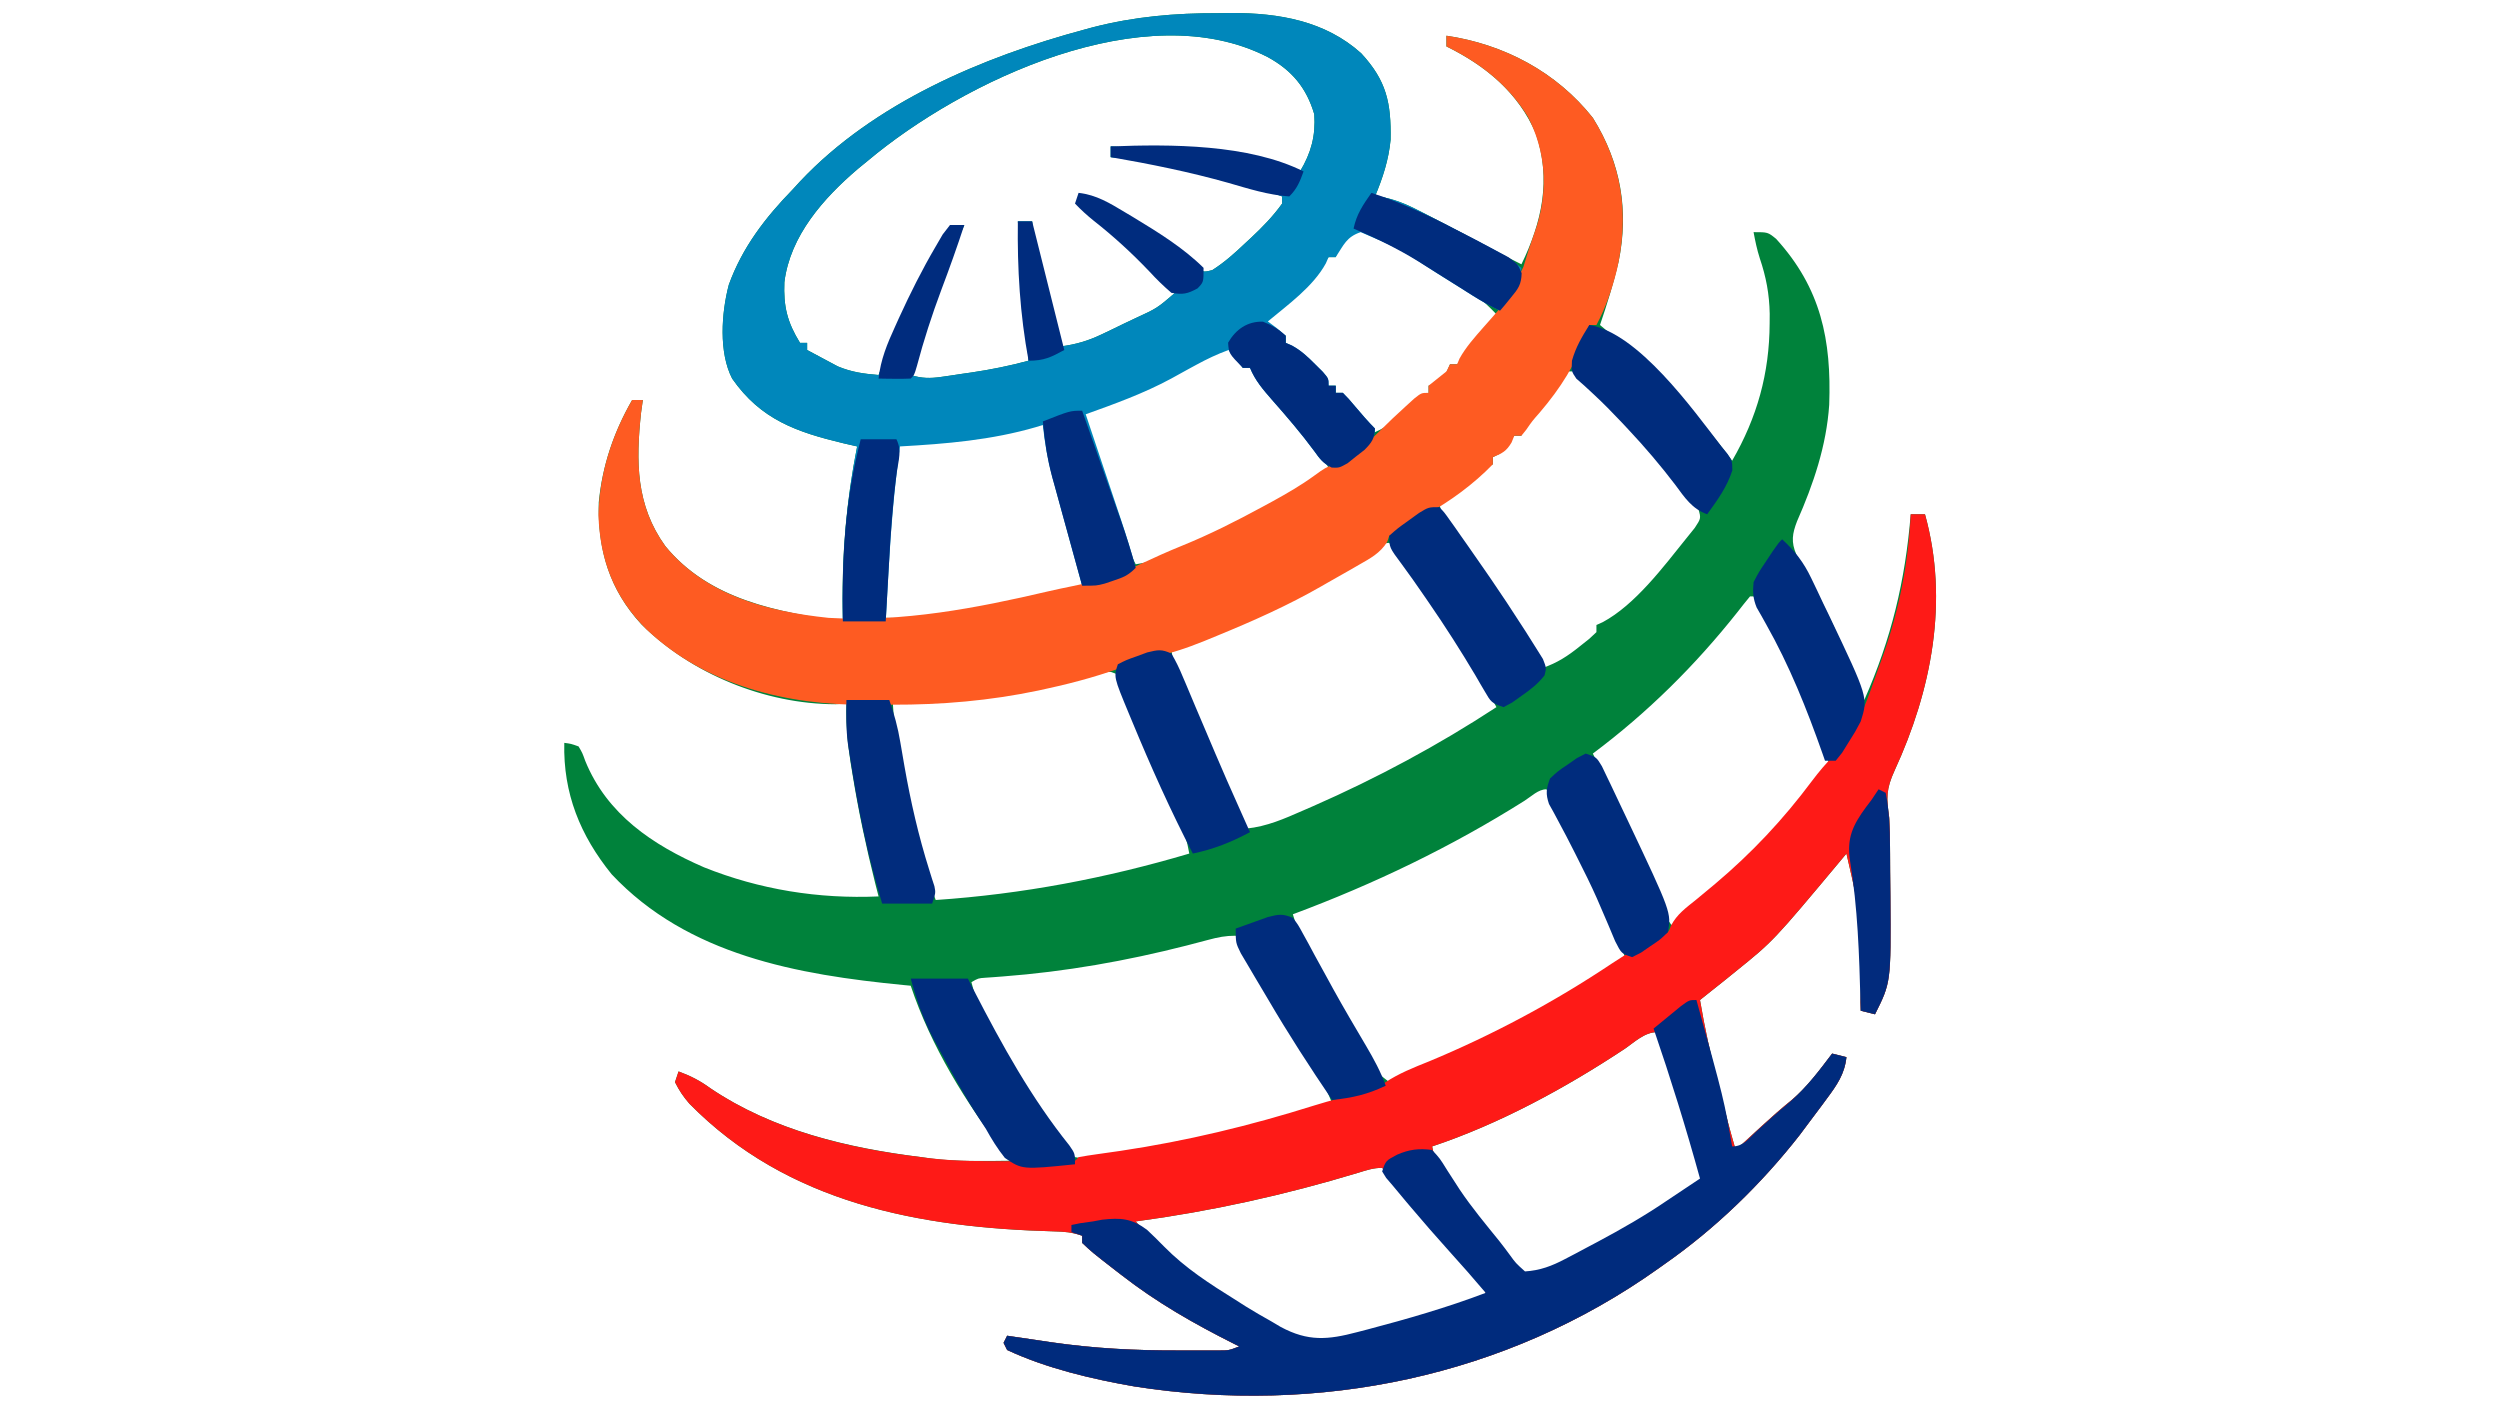
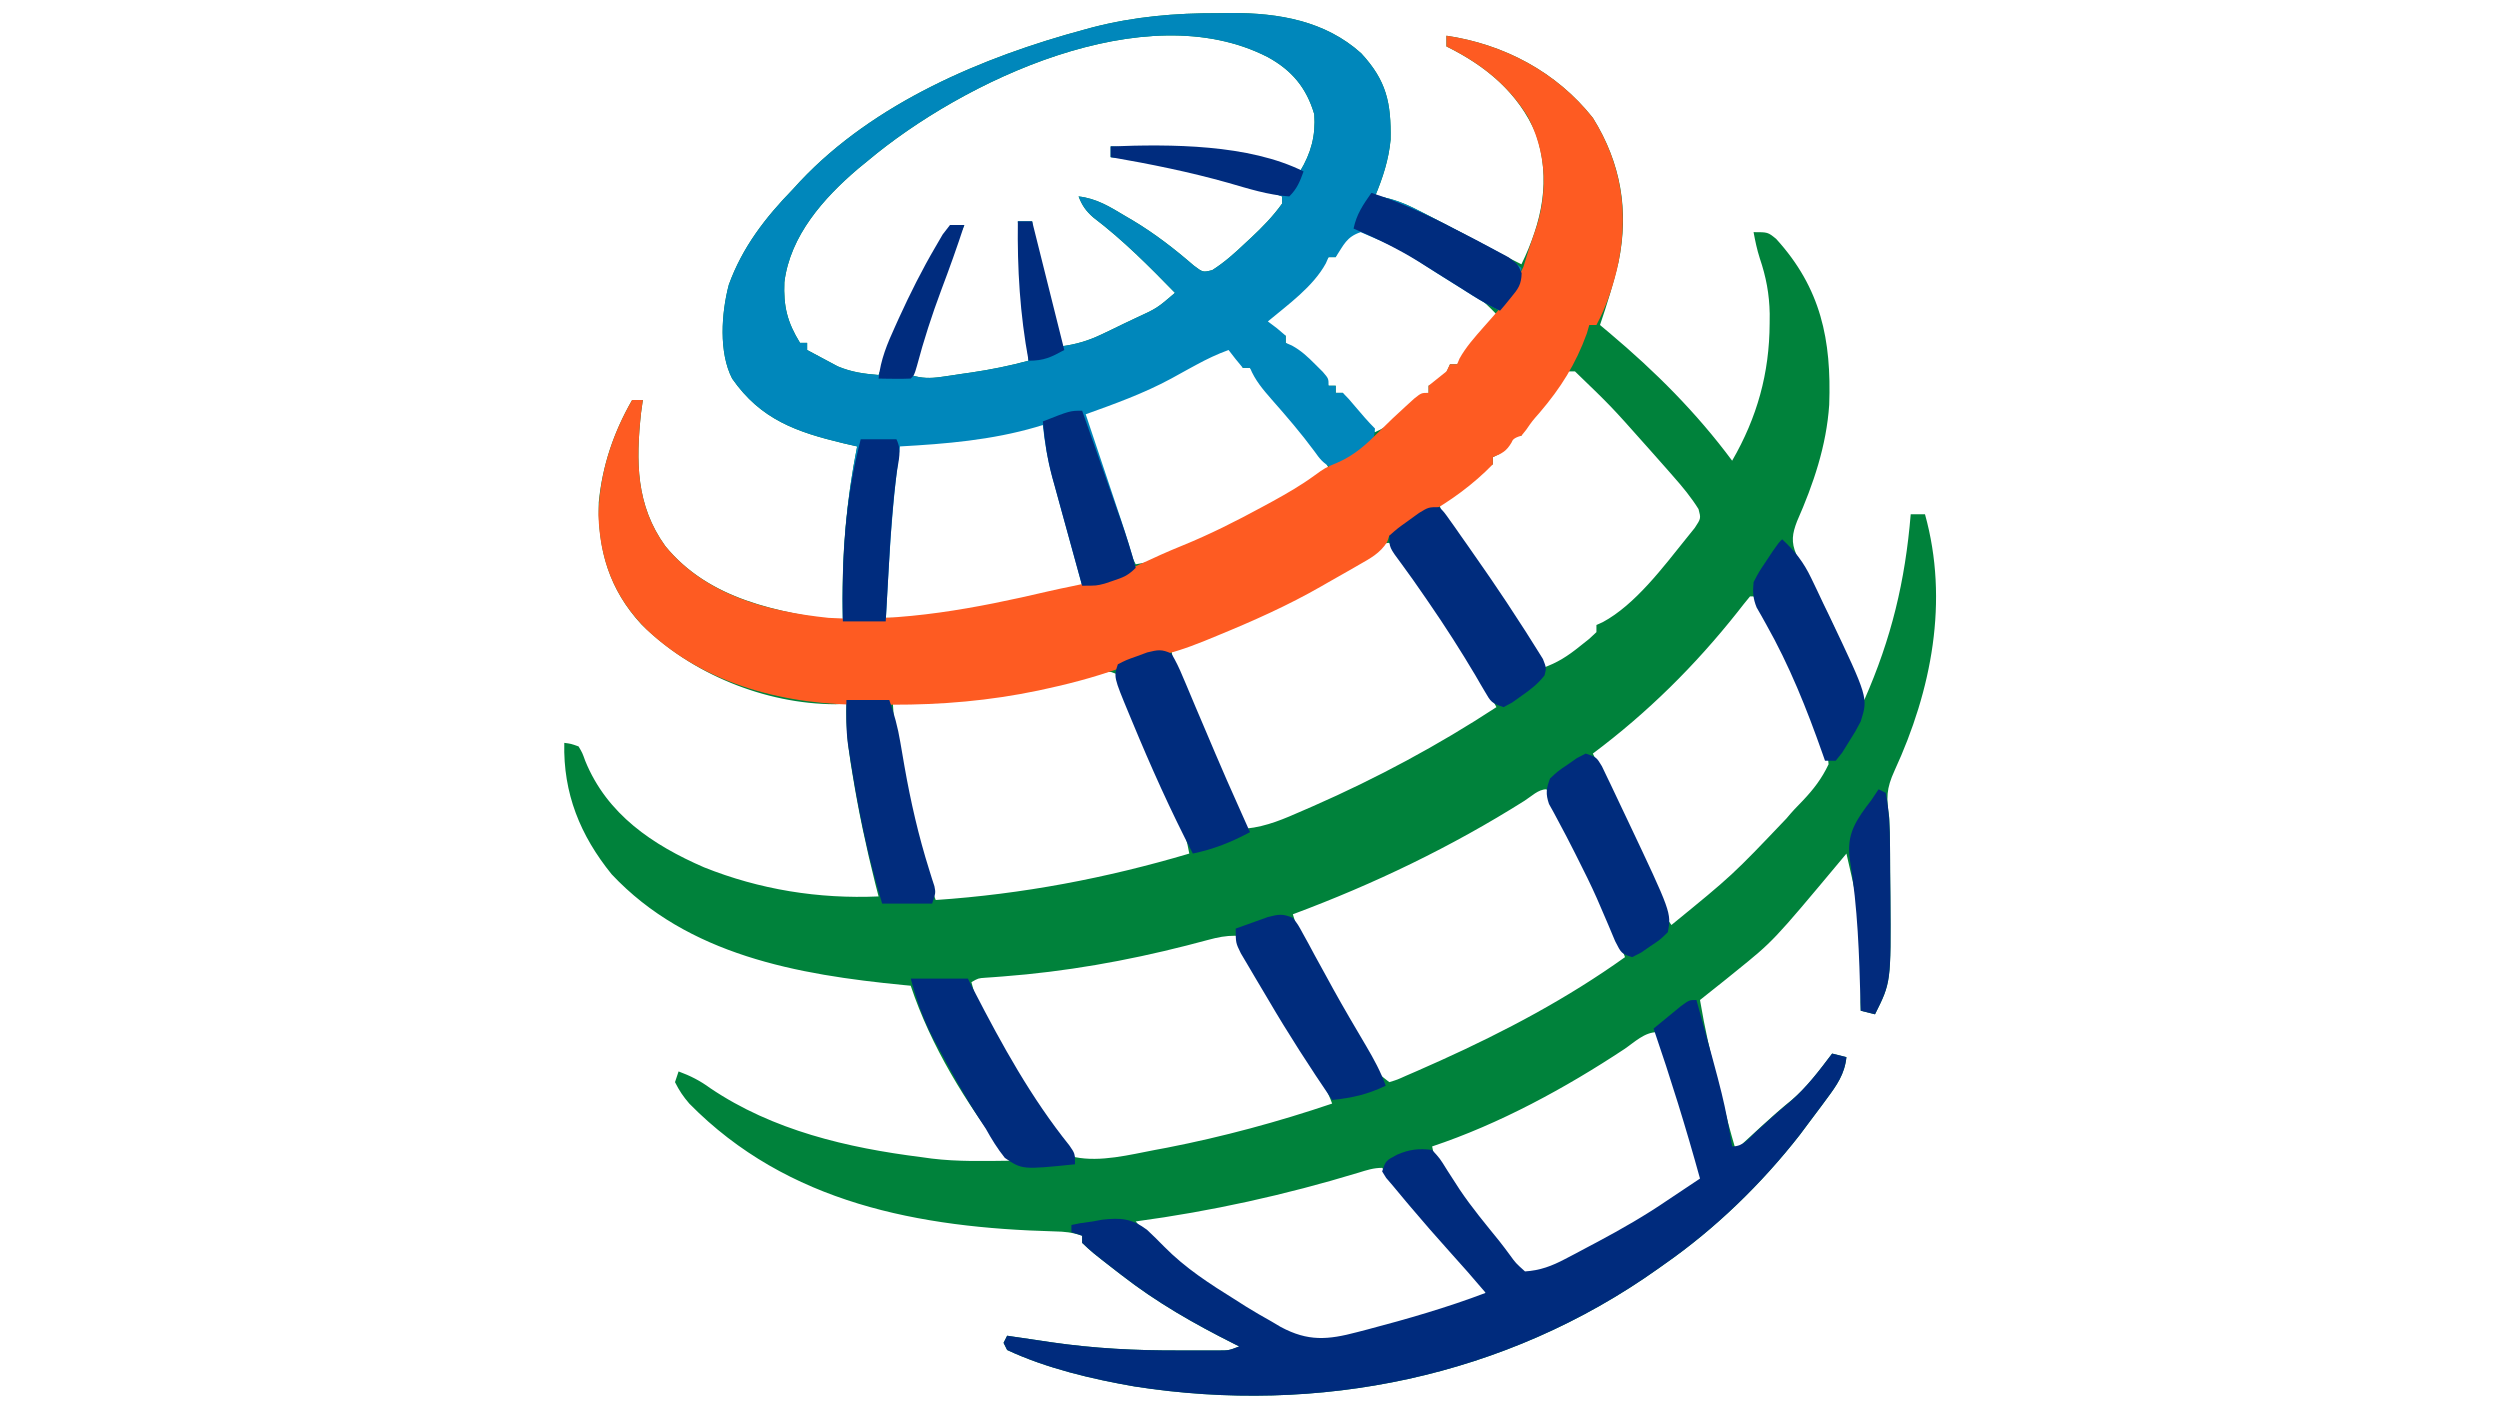
<svg xmlns="http://www.w3.org/2000/svg" version="1.1" width="700" height="394">
  <path d="M0 0 C1.907 -0.024 1.907 -0.024 3.854 -0.049 C17.009 -0.056 29.975 2.15 40.074 11.234 C47.166 18.906 48.484 25.088 48.309 35.422 C47.768 41.084 46.118 46.085 43.938 51.312 C45.192 51.45 45.192 51.45 46.473 51.59 C50.474 52.424 53.785 53.999 57.375 55.875 C58.064 56.227 58.752 56.579 59.462 56.942 C65.621 60.106 71.733 63.363 77.828 66.648 C80.182 67.908 82.54 69.138 84.938 70.312 C90.68 58.522 93.337 46.499 88.969 33.719 C84.051 22.244 74.947 14.726 63.938 9.312 C63.938 8.322 63.938 7.332 63.938 6.312 C80.032 8.698 94.743 16.442 104.938 29.312 C112.765 41.865 115.14 55.255 112.113 69.773 C110.702 75.719 108.909 81.531 106.938 87.312 C107.821 88.051 108.704 88.79 109.613 89.551 C122.454 100.37 133.893 111.783 143.938 125.312 C150.95 113.167 154.375 100.836 154.438 86.875 C154.444 85.976 154.45 85.077 154.456 84.151 C154.352 78.623 153.447 73.854 151.674 68.617 C150.902 66.201 150.394 63.805 149.938 61.312 C153.938 61.312 153.938 61.312 156.25 63.188 C168.843 77.025 171.764 91.525 171.117 109.644 C170.346 121.123 166.711 131.818 162.109 142.273 C160.77 145.747 160.404 148.083 161.912 151.561 C162.364 152.376 162.816 153.191 163.281 154.031 C163.782 154.955 164.283 155.878 164.8 156.83 C165.34 157.814 165.881 158.798 166.438 159.812 C172.11 170.371 176.758 181.089 180.938 192.312 C188.525 175.09 192.39 159.05 193.938 140.312 C195.257 140.312 196.577 140.312 197.938 140.312 C204.677 164.574 199.774 189.574 189.426 212.047 C187.064 217.228 187.094 219.723 187.938 225.312 C188.05 227.975 188.124 230.611 188.141 233.273 C188.146 234.022 188.152 234.771 188.158 235.543 C188.167 237.124 188.174 238.706 188.178 240.288 C188.187 242.647 188.218 245.005 188.25 247.363 C188.414 271.359 188.414 271.359 183.938 280.312 C182.618 279.983 181.298 279.652 179.938 279.312 C179.918 278.538 179.898 277.763 179.877 276.964 C180.617 255.65 180.617 255.65 175.938 235.312 C175.283 236.1 174.628 236.888 173.953 237.699 C155.463 259.819 155.463 259.819 144.938 268.312 C144.043 269.037 143.148 269.761 142.227 270.508 C139.806 272.454 137.376 274.389 134.938 276.312 C136.257 284.162 137.971 291.851 139.938 299.562 C140.328 301.117 140.328 301.117 140.727 302.703 C142.047 307.933 143.417 313.137 144.938 318.312 C145.723 317.588 146.508 316.864 147.316 316.117 C148.377 315.14 149.439 314.164 150.5 313.188 C151.051 312.679 151.603 312.171 152.171 311.647 C154.949 309.095 157.747 306.615 160.688 304.25 C165.105 300.553 168.466 295.875 171.938 291.312 C173.257 291.642 174.577 291.973 175.938 292.312 C175.44 297.06 173.213 300.209 170.438 303.938 C169.982 304.557 169.527 305.177 169.059 305.815 C167.696 307.657 166.319 309.486 164.938 311.312 C164.267 312.212 163.597 313.112 162.906 314.039 C152.178 327.789 139.242 340.343 124.938 350.312 C124.376 350.713 123.814 351.114 123.235 351.527 C80.574 381.883 28.15 392.567 -23.344 384.531 C-35.293 382.454 -48.042 379.466 -59.062 374.312 C-59.392 373.652 -59.722 372.993 -60.062 372.312 C-59.733 371.652 -59.403 370.993 -59.062 370.312 C-58.203 370.441 -58.203 370.441 -57.325 370.572 C-54.655 370.969 -51.984 371.359 -49.312 371.75 C-47.961 371.952 -47.961 371.952 -46.582 372.158 C-34.697 373.886 -23.008 374.474 -11 374.438 C-9.044 374.443 -9.044 374.443 -7.049 374.449 C-5.804 374.448 -4.56 374.447 -3.277 374.445 C-2.154 374.444 -1.032 374.443 0.125 374.442 C3.019 374.437 3.019 374.437 5.938 373.312 C5.184 372.937 5.184 372.937 4.416 372.553 C-6.759 366.937 -17.191 361.003 -27.062 353.312 C-27.61 352.89 -28.158 352.467 -28.722 352.032 C-35.33 346.9 -35.33 346.9 -38.062 344.312 C-38.062 343.652 -38.062 342.993 -38.062 342.312 C-40.931 341.356 -42.847 341.163 -45.832 341.102 C-83.587 340.078 -120.549 333.3 -148.062 305.312 C-149.782 303.31 -150.872 301.694 -152.062 299.312 C-151.732 298.322 -151.403 297.332 -151.062 296.312 C-147.735 297.539 -145.042 298.908 -142.188 301 C-124.65 312.836 -103.771 317.71 -83.062 320.312 C-81.636 320.51 -81.636 320.51 -80.18 320.711 C-72.841 321.607 -65.442 321.401 -58.062 321.312 C-58.596 320.643 -59.13 319.974 -59.68 319.285 C-70.536 305.293 -80.435 289.194 -86.062 272.312 C-86.745 272.248 -87.428 272.183 -88.132 272.116 C-117.675 269.234 -148.512 263.798 -169.809 241.098 C-178.584 230.254 -183.404 218.471 -183.062 204.312 C-181.18 204.559 -181.18 204.559 -179.062 205.312 C-178.008 207.098 -178.008 207.098 -177.188 209.375 C-171.084 224.36 -158.301 232.911 -143.949 239.156 C-128.339 245.409 -111.837 248.051 -95.062 247.312 C-95.377 246.087 -95.692 244.861 -96.016 243.598 C-98.556 233.459 -100.709 223.32 -102.375 213 C-102.546 211.958 -102.717 210.916 -102.894 209.842 C-103.763 204.259 -104.245 198.961 -104.062 193.312 C-105.073 193.374 -106.084 193.436 -107.125 193.5 C-126.9 193.465 -147.508 184.99 -161.461 171.137 C-170.496 161.328 -173.733 150.204 -173.414 137 C-172.434 126.717 -169.189 117.242 -164.062 108.312 C-163.072 108.312 -162.083 108.312 -161.062 108.312 C-161.227 109.488 -161.393 110.664 -161.562 111.875 C-163.027 125.531 -163.019 137.773 -154.777 149.219 C-142.466 164.25 -123.313 167.686 -105.062 170.312 C-105.086 168.994 -105.109 167.675 -105.133 166.316 C-105.32 150.954 -104.064 136.397 -101.062 121.312 C-102.33 121.021 -103.597 120.73 -104.902 120.43 C-117.98 117.298 -128.065 113.811 -136.062 102.312 C-139.844 95.002 -139.068 83.912 -137 76.062 C-133.216 65.572 -126.758 57.217 -119.062 49.312 C-118.387 48.575 -117.712 47.838 -117.016 47.078 C-96.289 25.104 -65.988 12.277 -37.312 4.562 C-36.581 4.364 -35.85 4.165 -35.097 3.96 C-23.45 0.952 -12.007 -0.031 0 0 Z M-98.062 41.312 C-98.955 42.041 -99.847 42.769 -100.766 43.52 C-110.433 51.749 -119.827 62.297 -121.434 75.32 C-121.715 82.116 -120.618 86.535 -117.062 92.312 C-116.403 92.312 -115.743 92.312 -115.062 92.312 C-115.062 92.972 -115.062 93.632 -115.062 94.312 C-113.238 95.307 -111.402 96.282 -109.562 97.25 C-108.031 98.068 -108.031 98.068 -106.469 98.902 C-102.522 100.536 -99.301 100.949 -95.062 101.312 C-94.832 100.755 -94.601 100.197 -94.363 99.623 C-82.567 71.254 -82.567 71.254 -76.336 63.035 C-74.864 61.401 -74.864 61.401 -75.062 59.312 C-73.743 59.312 -72.422 59.312 -71.062 59.312 C-71.559 60.417 -72.055 61.522 -72.566 62.66 C-78.11 75.267 -82.291 88.076 -86.062 101.312 C-82.931 102.286 -80.593 102.297 -77.359 101.824 C-76.461 101.695 -75.562 101.565 -74.637 101.432 C-73.705 101.289 -72.773 101.147 -71.812 101 C-70.896 100.869 -69.979 100.738 -69.035 100.604 C-63.608 99.802 -58.361 98.737 -53.062 97.312 C-53.122 96.612 -53.182 95.911 -53.244 95.188 C-53.923 87.15 -54.535 79.108 -55.125 71.062 C-55.261 69.212 -55.261 69.212 -55.4 67.324 C-55.622 64.32 -55.842 61.316 -56.062 58.312 C-54.742 58.312 -53.422 58.312 -52.062 58.312 C-51.971 59.518 -51.879 60.723 -51.785 61.965 C-51.065 68.444 -49.25 74.611 -47.5 80.875 C-47.171 82.074 -46.841 83.274 -46.502 84.51 C-45.695 87.446 -44.882 90.38 -44.062 93.312 C-39.818 92.753 -36.409 91.758 -32.551 89.914 C-31.546 89.435 -30.541 88.955 -29.506 88.461 C-28.473 87.958 -27.439 87.455 -26.375 86.938 C-25.33 86.442 -24.285 85.948 -23.209 85.438 C-17.103 82.632 -17.103 82.632 -12.062 78.312 C-19.377 70.805 -26.595 63.535 -34.953 57.18 C-37.056 55.318 -38.029 53.896 -39.062 51.312 C-34.039 51.872 -30.316 54.208 -26.062 56.75 C-24.943 57.407 -24.943 57.407 -23.802 58.077 C-17.661 61.763 -12.206 65.991 -6.797 70.672 C-4.234 72.605 -4.234 72.605 -1.613 71.941 C1.77 69.781 4.598 67.262 7.5 64.5 C8.064 63.979 8.628 63.457 9.209 62.92 C12.41 59.921 15.379 56.897 17.938 53.312 C17.938 52.653 17.938 51.992 17.938 51.312 C9.304 48.152 0.646 45.624 -8.312 43.562 C-9.21 43.352 -10.107 43.142 -11.032 42.925 C-17.353 41.513 -23.603 40.757 -30.062 40.312 C-30.062 39.322 -30.062 38.333 -30.062 37.312 C-12.152 38.323 5.511 39.855 22.938 44.312 C26.05 39.17 27.351 34.289 26.938 28.312 C24.764 20.884 20.661 16.004 13.938 12.312 C-20.493 -5.387 -71.544 19.058 -98.062 41.312 Z M37.938 60.312 C34.301 63.792 34.301 63.792 32.938 68.312 C32.278 68.312 31.617 68.312 30.938 68.312 C29.51 69.802 29.51 69.802 28 71.75 C23.572 76.994 18.329 81.101 12.938 85.312 C14.218 87.02 15.555 88.686 16.938 90.312 C17.598 90.312 18.258 90.312 18.938 90.312 C18.938 90.972 18.938 91.632 18.938 92.312 C20.592 93.947 20.592 93.947 22.688 95.625 C25.855 98.3 28.368 101.052 30.938 104.312 C31.598 104.312 32.258 104.312 32.938 104.312 C32.938 104.972 32.938 105.632 32.938 106.312 C33.597 106.312 34.258 106.312 34.938 106.312 C35.193 106.895 35.448 107.478 35.711 108.078 C37.055 110.526 38.556 112.13 40.562 114.062 C41.194 114.676 41.826 115.29 42.477 115.922 C42.959 116.381 43.441 116.84 43.938 117.312 C47.652 115.685 50.554 113.366 53.688 110.812 C54.672 110.018 55.657 109.224 56.672 108.406 C57.42 107.715 58.167 107.024 58.938 106.312 C58.938 105.653 58.938 104.993 58.938 104.312 C59.556 104.065 60.175 103.817 60.812 103.562 C63.288 102.106 63.889 100.934 64.938 98.312 C65.597 98.312 66.257 98.312 66.938 98.312 C68.252 96.994 68.252 96.994 69.539 95.25 C70.029 94.618 70.519 93.987 71.023 93.336 C71.531 92.668 72.039 92 72.562 91.312 C73.078 90.645 73.594 89.977 74.125 89.289 C75.401 87.634 76.67 85.974 77.938 84.312 C74.381 80.516 70.679 77.62 66.25 74.875 C65.634 74.487 65.018 74.1 64.384 73.7 C62.573 72.564 60.756 71.438 58.938 70.312 C57.541 69.435 57.541 69.435 56.117 68.539 C47.577 62.832 47.577 62.832 37.938 60.312 Z M-1.883 94.586 C-3.519 95.626 -3.519 95.626 -5.188 96.688 C-10.79 100.119 -16.477 103.001 -22.5 105.625 C-23.245 105.95 -23.989 106.274 -24.756 106.609 C-26.856 107.517 -28.958 108.416 -31.062 109.312 C-33.396 110.312 -35.729 111.312 -38.062 112.312 C-36.414 117.332 -34.76 122.349 -33.1 127.364 C-32.537 129.068 -31.976 130.773 -31.416 132.479 C-30.608 134.938 -29.795 137.395 -28.98 139.852 C-28.733 140.608 -28.486 141.365 -28.232 142.144 C-26.814 146.398 -25.18 150.342 -23.062 154.312 C-10.598 152.461 1.718 145.108 12.625 139.188 C13.532 138.697 14.44 138.207 15.375 137.702 C20.911 134.637 25.989 131.257 30.938 127.312 C28.3 122.359 25.537 118.521 21.625 114.438 C17.527 110.112 13.781 105.691 10.277 100.859 C9.835 100.349 9.393 99.838 8.938 99.312 C8.277 99.312 7.617 99.312 6.938 99.312 C6.69 98.694 6.442 98.075 6.188 97.438 C3.985 93.693 2.175 92.754 -1.883 94.586 Z M97.938 100.312 C96.215 102.384 94.595 104.459 93 106.625 C88.258 112.997 88.258 112.997 86.121 115.105 C84.704 116.269 84.704 116.269 84.938 118.312 C84.278 118.312 83.618 118.312 82.938 118.312 C81.584 119.963 80.251 121.63 78.938 123.312 C78.278 123.642 77.618 123.972 76.938 124.312 C76.938 124.972 76.938 125.632 76.938 126.312 C76.373 126.559 75.808 126.805 75.227 127.059 C72.547 128.527 70.558 130.306 68.312 132.375 C64.132 136.215 64.132 136.215 61.938 137.312 C62.826 141.697 65.204 144.635 67.875 148.125 C76.32 159.406 84.028 171.026 90.938 183.312 C94.985 181.912 97.922 179.994 101.25 177.312 C102.133 176.611 103.016 175.91 103.926 175.188 C104.59 174.569 105.254 173.95 105.938 173.312 C105.938 172.653 105.938 171.993 105.938 171.312 C106.529 171.045 107.121 170.777 107.73 170.501 C116.772 165.632 124.625 155.115 131 147.188 C132.224 145.668 132.224 145.668 133.473 144.117 C135.217 141.464 135.217 141.464 134.523 138.855 C132.466 135.556 130.071 132.653 127.5 129.75 C126.966 129.139 126.433 128.527 125.883 127.897 C124.244 126.027 122.594 124.168 120.938 122.312 C120.45 121.765 119.962 121.218 119.459 120.655 C110.084 110.102 110.084 110.102 99.938 100.312 C99.278 100.312 98.618 100.312 97.938 100.312 Z M-57.812 116.688 C-65.816 118.279 -73.832 119.04 -81.962 119.666 C-83.325 119.773 -83.325 119.773 -84.715 119.883 C-85.529 119.942 -86.344 120.002 -87.183 120.063 C-89.073 120.12 -89.073 120.12 -90.062 121.312 C-90.449 123.711 -90.777 126.089 -91.062 128.5 C-91.149 129.224 -91.236 129.948 -91.326 130.694 C-92.83 143.593 -93.195 156.342 -93.062 169.312 C-85.424 169.571 -78.164 168.819 -70.625 167.625 C-69.498 167.45 -68.371 167.275 -67.209 167.095 C-57.298 165.486 -47.689 163.142 -38.062 160.312 C-38.669 155.534 -39.579 150.995 -40.84 146.348 C-41.011 145.711 -41.183 145.074 -41.359 144.417 C-41.902 142.402 -42.451 140.389 -43 138.375 C-43.543 136.369 -44.085 134.362 -44.627 132.355 C-45.139 130.461 -45.651 128.567 -46.164 126.672 C-47.174 122.895 -48.136 119.111 -49.062 115.312 C-52.065 115.312 -54.872 116.081 -57.812 116.688 Z M42.028 151.41 C24.497 162.647 6.276 170.722 -13.062 178.312 C-12.482 182.868 -11.265 186.541 -9.367 190.715 C-9.099 191.31 -8.83 191.906 -8.553 192.519 C-7.688 194.433 -6.813 196.341 -5.938 198.25 C-5.343 199.559 -4.749 200.869 -4.156 202.178 C-0.188 210.919 3.819 219.642 7.938 228.312 C13.712 227.716 18.554 225.556 23.812 223.25 C24.742 222.846 25.672 222.442 26.63 222.025 C44.49 214.185 61.615 204.994 77.938 194.312 C73.811 186.337 69.135 178.823 64.124 171.386 C62.934 169.62 61.752 167.848 60.57 166.076 C54.595 156.944 54.595 156.944 47.938 148.312 C45.71 148.312 43.855 150.236 42.028 151.41 Z M148.938 163.312 C147.741 164.747 146.582 166.212 145.438 167.688 C133.537 182.705 120.264 195.847 104.938 207.312 C105.46 208.382 105.982 209.452 106.52 210.555 C111.799 221.485 116.658 232.551 121.306 243.765 C121.972 245.366 121.972 245.366 122.652 247 C123.045 247.953 123.439 248.905 123.844 249.887 C124.939 252.491 124.939 252.491 126.938 255.312 C144.014 241.38 144.014 241.38 159.152 225.477 C160.624 223.693 162.129 222.098 163.754 220.461 C166.79 217.242 169.027 214.337 170.938 210.312 C170.671 205.481 169.036 201.639 166.933 197.366 C165.894 195.223 164.974 193.053 164.066 190.852 C160.053 181.245 155.322 172.219 149.938 163.312 C149.607 163.312 149.278 163.312 148.938 163.312 Z M-36.527 185.203 C-37.399 185.417 -38.271 185.63 -39.169 185.851 C-40.104 186.086 -41.038 186.32 -42 186.562 C-58.21 190.434 -74.414 192.63 -91.062 193.312 C-90.56 202.114 -89.202 210.521 -87.312 219.125 C-87.048 220.347 -86.784 221.57 -86.511 222.829 C-84.575 231.551 -82.269 239.971 -79.062 248.312 C-54.791 246.668 -31.38 242.222 -8.062 235.312 C-8.649 231.862 -9.529 228.977 -11.031 225.82 C-11.433 224.961 -11.835 224.101 -12.25 223.216 C-12.899 221.84 -12.899 221.84 -13.562 220.438 C-17.845 211.271 -21.627 201.997 -25.018 192.463 C-25.36 191.541 -25.702 190.618 -26.055 189.668 C-26.347 188.85 -26.64 188.031 -26.941 187.188 C-27.903 185.172 -27.903 185.172 -29.909 184.485 C-32.351 184.289 -34.154 184.598 -36.527 185.203 Z M85.824 220.512 C65.276 233.464 43.678 243.835 20.938 252.312 C22.58 258.184 25.446 263.258 28.375 268.562 C28.903 269.523 29.43 270.484 29.974 271.473 C33.55 277.931 37.236 284.314 41.062 290.625 C41.523 291.389 41.984 292.153 42.459 292.94 C44.591 296.734 44.591 296.734 47.938 299.312 C50.165 298.639 50.165 298.639 52.688 297.496 C53.676 297.069 54.664 296.641 55.682 296.201 C56.756 295.722 57.831 295.243 58.938 294.75 C60.047 294.258 61.156 293.765 62.298 293.258 C80.313 285.116 97.846 275.837 113.938 264.312 C108.096 247.963 100.276 232.512 91.938 217.312 C89.663 217.312 87.703 219.321 85.824 220.512 Z M-2.797 259.484 C-4.229 259.86 -4.229 259.86 -5.69 260.243 C-6.72 260.514 -7.751 260.784 -8.812 261.062 C-25.806 265.396 -42.742 268.386 -60.235 269.718 C-61.102 269.784 -61.97 269.85 -62.863 269.918 C-64.011 269.998 -64.011 269.998 -65.181 270.079 C-67.15 270.217 -67.15 270.217 -69.062 271.312 C-67.68 277.024 -65.459 281.716 -62.562 286.812 C-62.123 287.594 -61.683 288.376 -61.229 289.181 C-57.199 296.247 -52.848 303.052 -48.17 309.704 C-47.148 311.188 -46.186 312.714 -45.23 314.242 C-43.635 316.641 -42.247 318.443 -40.062 320.312 C-32.891 321.743 -24.81 319.655 -17.75 318.312 C-16.597 318.097 -15.445 317.881 -14.257 317.659 C1.355 314.608 16.873 310.414 31.938 305.312 C30.583 301.643 28.922 298.497 26.812 295.207 C26.193 294.231 25.573 293.255 24.934 292.25 C24.275 291.219 23.616 290.188 22.938 289.125 C16.558 279.044 10.578 268.823 4.938 258.312 C2.039 258.312 -0.015 258.739 -2.797 259.484 Z M113.75 290.062 C97.288 300.95 78.725 311.05 59.938 317.312 C60.559 321 62.153 323.277 64.375 326.25 C65.094 327.214 65.814 328.178 66.555 329.172 C67.341 330.208 68.127 331.245 68.938 332.312 C69.348 332.857 69.758 333.402 70.181 333.963 C73.058 337.78 75.988 341.551 78.938 345.312 C79.591 346.183 80.245 347.053 80.918 347.949 C81.794 349.057 81.794 349.057 82.688 350.188 C83.177 350.824 83.667 351.461 84.172 352.117 C85.97 353.608 85.97 353.608 88.721 353.042 C91.897 352.322 94.294 351.346 97.168 349.836 C98.131 349.333 99.093 348.831 100.085 348.313 C101.088 347.777 102.091 347.24 103.125 346.688 C104.157 346.141 105.189 345.595 106.253 345.032 C113.03 341.415 119.624 337.7 125.938 333.312 C126.884 332.66 127.83 332.008 128.805 331.336 C131.193 329.676 133.57 328.002 135.938 326.312 C132.148 312.432 127.848 298.837 122.938 285.312 C119.399 285.312 116.611 288.123 113.75 290.062 Z M39.301 324.668 C18.738 330.9 -1.77 335.444 -23.062 338.312 C-12.478 351.1 1.807 360.444 16.562 367.875 C17.225 368.21 17.888 368.544 18.571 368.889 C24.137 371.598 28.092 372.793 34.156 371.344 C35.162 371.105 36.167 370.867 37.203 370.622 C38.271 370.355 39.338 370.088 40.438 369.812 C41.535 369.544 42.633 369.276 43.763 369 C54.353 366.34 64.655 362.967 74.938 359.312 C74.938 355.711 74.402 355.392 71.973 352.906 C71.341 352.25 70.71 351.594 70.06 350.917 C69.38 350.223 68.7 349.528 68 348.812 C61.976 342.533 56.326 336.15 50.938 329.312 C49.313 327.255 47.684 325.27 45.938 323.312 C43.496 323.312 41.639 323.948 39.301 324.668 Z " fill="#00823B" transform="translate(341.062,3.688)" />
-   <path d="M0 0 C1.32 0 2.64 0 4 0 C10.739 24.262 5.836 49.262 -4.512 71.734 C-6.873 76.916 -6.844 79.411 -6 85 C-5.888 87.662 -5.813 90.299 -5.797 92.961 C-5.791 93.71 -5.785 94.459 -5.78 95.23 C-5.77 96.812 -5.764 98.393 -5.76 99.975 C-5.75 102.334 -5.719 104.692 -5.688 107.051 C-5.523 131.046 -5.523 131.046 -10 140 C-11.32 139.67 -12.64 139.34 -14 139 C-14.02 138.225 -14.04 137.45 -14.06 136.652 C-13.32 115.338 -13.32 115.338 -18 95 C-18.655 95.788 -19.31 96.575 -19.984 97.387 C-38.475 119.507 -38.475 119.507 -49 128 C-49.895 128.724 -50.789 129.449 -51.711 130.195 C-54.132 132.142 -56.561 134.076 -59 136 C-57.681 143.85 -55.967 151.539 -54 159.25 C-53.74 160.286 -53.479 161.323 -53.211 162.391 C-51.89 167.62 -50.52 172.825 -49 178 C-47.822 176.913 -47.822 176.913 -46.621 175.805 C-45.56 174.828 -44.499 173.851 -43.438 172.875 C-42.61 172.112 -42.61 172.112 -41.767 171.334 C-38.988 168.782 -36.191 166.303 -33.25 163.938 C-28.833 160.24 -25.472 155.563 -22 151 C-20.68 151.33 -19.36 151.66 -18 152 C-18.498 156.747 -20.725 159.897 -23.5 163.625 C-23.955 164.245 -24.41 164.864 -24.879 165.503 C-26.241 167.344 -27.618 169.173 -29 171 C-29.67 171.9 -30.341 172.8 -31.031 173.727 C-41.759 187.477 -54.695 200.031 -69 210 C-69.562 210.401 -70.124 210.802 -70.703 211.215 C-113.364 241.571 -165.788 252.255 -217.281 244.219 C-229.231 242.141 -241.979 239.154 -253 234 C-253.33 233.34 -253.66 232.68 -254 232 C-253.67 231.34 -253.34 230.68 -253 230 C-252.427 230.086 -251.853 230.171 -251.263 230.26 C-248.592 230.656 -245.921 231.047 -243.25 231.438 C-242.349 231.572 -241.448 231.707 -240.52 231.846 C-228.634 233.574 -216.946 234.162 -204.938 234.125 C-203.634 234.129 -202.33 234.133 -200.986 234.137 C-199.742 234.135 -198.497 234.134 -197.215 234.133 C-196.092 234.132 -194.969 234.131 -193.812 234.129 C-190.919 234.124 -190.919 234.124 -188 233 C-188.502 232.749 -189.005 232.499 -189.522 232.241 C-200.696 226.624 -211.128 220.69 -221 213 C-221.548 212.577 -222.095 212.155 -222.659 211.719 C-229.268 206.587 -229.268 206.587 -232 204 C-232 203.34 -232 202.68 -232 202 C-234.868 201.044 -236.784 200.851 -239.77 200.789 C-277.524 199.766 -314.487 192.988 -342 165 C-343.719 162.997 -344.809 161.381 -346 159 C-345.67 158.01 -345.34 157.02 -345 156 C-341.672 157.226 -338.98 158.595 -336.125 160.688 C-318.642 172.487 -297.678 177.514 -277 180 C-276.282 180.096 -275.564 180.191 -274.823 180.29 C-267.3 181.189 -259.766 181.152 -252.201 181.13 C-249.911 181.125 -247.621 181.13 -245.33 181.137 C-243.875 181.136 -242.42 181.135 -240.965 181.133 C-238.994 181.131 -238.994 181.131 -236.984 181.129 C-234.117 181.342 -234.117 181.342 -233 180 C-231.337 179.69 -229.664 179.435 -227.988 179.203 C-226.932 179.052 -225.875 178.901 -224.786 178.745 C-223.64 178.582 -222.494 178.418 -221.312 178.25 C-202.746 175.48 -185.019 171.195 -167.121 165.566 C-162.257 164.048 -157.399 162.809 -152.402 161.801 C-149.828 161.062 -149.828 161.062 -147.262 159.156 C-143.309 156.543 -139.257 154.944 -134.875 153.188 C-117.093 145.805 -99.714 136.514 -83.715 125.801 C-79.329 122.892 -74.752 120.143 -69.883 118.121 C-67.872 117.157 -67.872 117.157 -67.117 115.191 C-65.494 112.008 -62.857 110.139 -60.125 107.938 C-58.946 106.963 -57.769 105.986 -56.594 105.008 C-55.996 104.511 -55.398 104.013 -54.781 103.501 C-44.487 94.826 -35.684 85.438 -27.638 74.655 C-25.67 72.042 -23.669 69.669 -21.352 67.355 C-14.836 60.829 -12.044 51.508 -9 43 C-8.564 41.799 -8.129 40.597 -7.68 39.359 C-3.163 26.431 -0.669 13.674 0 0 Z M-80.188 149.75 C-96.65 160.637 -115.212 170.737 -134 177 C-133.378 180.688 -131.785 182.964 -129.562 185.938 C-128.843 186.902 -128.124 187.866 -127.383 188.859 C-126.596 189.896 -125.81 190.932 -125 192 C-124.59 192.545 -124.18 193.089 -123.757 193.65 C-120.88 197.467 -117.95 201.239 -115 205 C-114.346 205.87 -113.693 206.74 -113.02 207.637 C-112.144 208.745 -112.144 208.745 -111.25 209.875 C-110.76 210.512 -110.27 211.149 -109.766 211.805 C-107.968 213.296 -107.968 213.296 -105.217 212.729 C-102.04 212.009 -99.643 211.033 -96.77 209.523 C-95.807 209.021 -94.844 208.518 -93.852 208.001 C-92.849 207.464 -91.846 206.928 -90.812 206.375 C-89.78 205.829 -88.748 205.283 -87.685 204.72 C-80.907 201.102 -74.313 197.387 -68 193 C-67.054 192.348 -66.108 191.695 -65.133 191.023 C-62.745 189.363 -60.367 187.69 -58 186 C-61.79 172.12 -66.09 158.524 -71 145 C-74.539 145 -77.326 147.81 -80.188 149.75 Z M-154.637 184.355 C-175.2 190.587 -195.707 195.131 -217 198 C-206.415 210.788 -192.131 220.132 -177.375 227.562 C-176.712 227.897 -176.05 228.232 -175.367 228.576 C-169.801 231.286 -165.845 232.48 -159.781 231.031 C-158.776 230.793 -157.77 230.555 -156.734 230.309 C-155.667 230.042 -154.6 229.775 -153.5 229.5 C-152.402 229.232 -151.305 228.963 -150.174 228.687 C-139.585 226.028 -129.282 222.654 -119 219 C-119 215.399 -119.536 215.08 -121.965 212.594 C-122.596 211.937 -123.227 211.281 -123.877 210.605 C-124.557 209.91 -125.237 209.216 -125.938 208.5 C-131.962 202.221 -137.612 195.837 -143 189 C-144.624 186.943 -146.254 184.958 -148 183 C-150.441 183 -152.299 183.635 -154.637 184.355 Z " fill="#FE1A17" transform="translate(535,144)" />
  <path d="M0 0 C1.907 -0.024 1.907 -0.024 3.854 -0.049 C17.009 -0.056 29.975 2.15 40.074 11.234 C47.166 18.906 48.484 25.088 48.309 35.422 C47.768 41.084 46.118 46.085 43.938 51.312 C45.192 51.45 45.192 51.45 46.473 51.59 C50.474 52.424 53.785 53.998 57.375 55.875 C58.064 56.228 58.752 56.581 59.462 56.944 C61.626 58.057 63.782 59.184 65.938 60.312 C66.643 60.679 67.349 61.046 68.077 61.424 C70.117 62.485 72.153 63.553 74.188 64.625 C74.807 64.95 75.426 65.275 76.064 65.61 C79.225 67.296 82.145 69.066 84.938 71.312 C84.535 76.942 82.648 79.316 78.938 83.312 C76.329 82.045 73.849 80.69 71.398 79.141 C70.74 78.726 70.082 78.312 69.405 77.885 C68.714 77.449 68.024 77.012 67.312 76.562 C65.871 75.658 64.43 74.755 62.988 73.852 C62.292 73.415 61.595 72.978 60.877 72.528 C50.878 65.971 50.878 65.971 39.938 61.312 C35.94 62.645 35.205 64.875 32.938 68.312 C32.278 68.312 31.617 68.312 30.938 68.312 C30.684 68.893 30.43 69.473 30.168 70.07 C26.58 76.608 19.596 81.597 13.938 86.312 C14.762 86.931 15.588 87.55 16.438 88.188 C17.262 88.889 18.087 89.59 18.938 90.312 C18.938 90.972 18.938 91.632 18.938 92.312 C19.51 92.56 20.082 92.808 20.672 93.062 C23.288 94.506 25.085 96.195 27.188 98.312 C27.894 99.014 28.6 99.715 29.328 100.438 C30.938 102.312 30.938 102.312 30.938 104.312 C31.598 104.312 32.258 104.312 32.938 104.312 C32.938 104.972 32.938 105.632 32.938 106.312 C33.597 106.312 34.258 106.312 34.938 106.312 C36.594 107.992 36.594 107.992 38.438 110.188 C40.227 112.303 41.978 114.353 43.938 116.312 C43.777 119.179 43.034 120.214 41.012 122.27 C40.224 122.882 39.436 123.494 38.625 124.125 C37.455 125.063 37.455 125.063 36.262 126.02 C33.938 127.312 33.938 127.312 31.832 127.242 C29.429 126.063 28.487 124.808 26.938 122.625 C23.215 117.581 19.17 112.885 15.025 108.187 C12.568 105.366 10.367 102.821 8.938 99.312 C8.277 99.312 7.617 99.312 6.938 99.312 C5.555 97.686 4.218 96.02 2.938 94.312 C-0.243 95.46 -3.181 96.874 -6.145 98.484 C-6.913 98.902 -7.682 99.32 -8.475 99.75 C-10.035 100.603 -11.593 101.462 -13.146 102.328 C-20.816 106.469 -28.878 109.374 -37.062 112.312 C-36.709 113.366 -36.356 114.42 -35.993 115.506 C-34.675 119.44 -33.36 123.374 -32.045 127.309 C-31.478 129.007 -30.909 130.706 -30.34 132.404 C-29.52 134.853 -28.701 137.303 -27.883 139.754 C-27.505 140.881 -27.505 140.881 -27.119 142.031 C-25.652 146.431 -24.304 150.843 -23.062 155.312 C-25.234 157.484 -26.562 157.992 -29.438 158.938 C-30.208 159.198 -30.979 159.458 -31.773 159.727 C-34.062 160.312 -34.062 160.312 -38.062 160.312 C-39.475 155.192 -40.881 150.069 -42.28 144.944 C-42.756 143.203 -43.234 141.463 -43.715 139.724 C-44.407 137.213 -45.093 134.701 -45.777 132.188 C-45.991 131.419 -46.204 130.651 -46.425 129.86 C-47.735 125.013 -48.545 120.308 -49.062 115.312 C-50.01 115.603 -50.01 115.603 -50.977 115.898 C-63.484 119.539 -76.121 120.592 -89.062 121.312 C-90.601 132.468 -91.574 143.57 -92.188 154.812 C-92.274 156.329 -92.361 157.846 -92.449 159.363 C-92.659 163.013 -92.863 166.662 -93.062 170.312 C-97.022 170.312 -100.983 170.312 -105.062 170.312 C-105.357 153.571 -104.335 137.76 -101.062 121.312 C-102.33 121.021 -103.597 120.73 -104.902 120.43 C-117.98 117.298 -128.065 113.811 -136.062 102.312 C-139.844 95.002 -139.068 83.912 -137 76.062 C-133.216 65.572 -126.758 57.217 -119.062 49.312 C-118.387 48.575 -117.712 47.838 -117.016 47.078 C-96.289 25.104 -65.988 12.277 -37.312 4.562 C-36.581 4.364 -35.85 4.165 -35.097 3.96 C-23.45 0.952 -12.007 -0.031 0 0 Z M-98.062 41.312 C-98.955 42.041 -99.847 42.769 -100.766 43.52 C-110.433 51.749 -119.827 62.297 -121.434 75.32 C-121.715 82.116 -120.618 86.535 -117.062 92.312 C-116.403 92.312 -115.743 92.312 -115.062 92.312 C-115.062 92.972 -115.062 93.632 -115.062 94.312 C-113.238 95.307 -111.402 96.282 -109.562 97.25 C-108.031 98.068 -108.031 98.068 -106.469 98.902 C-102.522 100.536 -99.301 100.949 -95.062 101.312 C-94.832 100.755 -94.601 100.197 -94.363 99.623 C-82.567 71.254 -82.567 71.254 -76.336 63.035 C-74.864 61.401 -74.864 61.401 -75.062 59.312 C-73.743 59.312 -72.422 59.312 -71.062 59.312 C-71.559 60.417 -72.055 61.522 -72.566 62.66 C-78.11 75.267 -82.291 88.076 -86.062 101.312 C-82.931 102.286 -80.593 102.297 -77.359 101.824 C-76.461 101.695 -75.562 101.565 -74.637 101.432 C-73.705 101.289 -72.773 101.147 -71.812 101 C-70.896 100.869 -69.979 100.738 -69.035 100.604 C-63.608 99.802 -58.361 98.737 -53.062 97.312 C-53.122 96.612 -53.182 95.911 -53.244 95.188 C-53.923 87.15 -54.535 79.108 -55.125 71.062 C-55.261 69.212 -55.261 69.212 -55.4 67.324 C-55.622 64.32 -55.842 61.316 -56.062 58.312 C-54.742 58.312 -53.422 58.312 -52.062 58.312 C-51.971 59.518 -51.879 60.723 -51.785 61.965 C-51.065 68.444 -49.25 74.611 -47.5 80.875 C-47.171 82.074 -46.841 83.274 -46.502 84.51 C-45.695 87.446 -44.882 90.38 -44.062 93.312 C-39.818 92.753 -36.409 91.758 -32.551 89.914 C-31.546 89.435 -30.541 88.955 -29.506 88.461 C-28.473 87.958 -27.439 87.455 -26.375 86.938 C-25.33 86.442 -24.285 85.948 -23.209 85.438 C-17.103 82.632 -17.103 82.632 -12.062 78.312 C-19.377 70.805 -26.595 63.535 -34.953 57.18 C-37.056 55.318 -38.029 53.896 -39.062 51.312 C-34.039 51.872 -30.316 54.208 -26.062 56.75 C-24.943 57.407 -24.943 57.407 -23.802 58.077 C-17.661 61.763 -12.206 65.991 -6.797 70.672 C-4.234 72.605 -4.234 72.605 -1.613 71.941 C1.77 69.781 4.598 67.262 7.5 64.5 C8.064 63.979 8.628 63.457 9.209 62.92 C12.41 59.921 15.379 56.897 17.938 53.312 C17.938 52.653 17.938 51.992 17.938 51.312 C9.304 48.152 0.646 45.624 -8.312 43.562 C-9.21 43.352 -10.107 43.142 -11.032 42.925 C-17.353 41.513 -23.603 40.757 -30.062 40.312 C-30.062 39.322 -30.062 38.333 -30.062 37.312 C-12.152 38.323 5.511 39.855 22.938 44.312 C26.05 39.17 27.351 34.289 26.938 28.312 C24.764 20.884 20.661 16.004 13.938 12.312 C-20.493 -5.387 -71.544 19.058 -98.062 41.312 Z " fill="#0087BB" transform="translate(341.062,3.688)" />
-   <path d="M0 0 C16.094 2.386 30.805 10.13 41 23 C49.29 36.293 51.23 50.391 47.714 65.614 C46.322 71.097 44.678 76.004 42 81 C41.34 81 40.68 81 40 81 C39.66 82.176 39.66 82.176 39.312 83.375 C36.206 91.954 32.018 98.61 26.086 105.555 C24.002 107.924 24.002 107.924 22.352 110.32 C21.906 110.875 21.46 111.429 21 112 C20.34 112 19.68 112 19 112 C18.753 112.619 18.505 113.237 18.25 113.875 C16.794 116.351 15.622 116.951 13 118 C13 118.66 13 119.32 13 120 C7.599 125.569 1.141 130.292 -5.625 134.062 C-9.014 135.894 -9.014 135.894 -11.812 138.25 C-14 140 -14 140 -16 140 C-16.292 140.86 -16.292 140.86 -16.59 141.738 C-18.576 144.924 -21.379 146.374 -24.562 148.188 C-25.234 148.577 -25.905 148.966 -26.597 149.368 C-28.724 150.592 -30.861 151.796 -33 153 C-33.639 153.368 -34.277 153.736 -34.935 154.115 C-44.362 159.526 -54.134 163.877 -64.188 168 C-65.358 168.481 -66.529 168.963 -67.735 169.458 C-72.877 171.524 -77.513 173.152 -83 174 C-84.807 174.638 -86.614 175.28 -88.403 175.968 C-95.989 178.884 -103.623 181.02 -111.562 182.75 C-112.458 182.948 -113.354 183.146 -114.277 183.351 C-127.898 186.204 -141.31 187.354 -155.191 187.316 C-157.565 187.312 -159.937 187.336 -162.311 187.361 C-184.717 187.453 -207.246 182.003 -223.953 166.26 C-233.013 157.264 -236.995 146.916 -237.438 134.25 C-237.159 122.691 -233.732 111.985 -228 102 C-227.01 102 -226.02 102 -225 102 C-225.165 103.176 -225.33 104.351 -225.5 105.562 C-226.965 119.219 -226.957 131.46 -218.715 142.906 C-207.424 156.692 -190.069 161.227 -173 163 C-152.256 164.238 -131.586 160.291 -111.487 155.571 C-109.23 155.053 -106.97 154.573 -104.699 154.117 C-98.773 152.928 -93.459 151.678 -88 149 C-86.315 148.224 -84.627 147.454 -82.938 146.688 C-81.984 146.249 -81.03 145.811 -80.047 145.359 C-78.031 144.46 -75.999 143.595 -73.953 142.766 C-66.212 139.617 -58.902 135.927 -51.562 131.938 C-50.627 131.431 -49.691 130.924 -48.727 130.402 C-44.694 128.181 -40.787 125.936 -37.062 123.223 C-34 121 -34 121 -30.438 119.5 C-25.659 117.415 -22.346 114.346 -18.688 110.688 C-16.282 108.282 -13.831 105.973 -11.312 103.688 C-10.162 102.641 -10.162 102.641 -8.988 101.574 C-7 100 -7 100 -5 100 C-5 99.34 -5 98.68 -5 98 C-3.35 96.646 -1.683 95.313 0 94 C0.33 93.34 0.66 92.68 1 92 C1.66 92 2.32 92 3 92 C3.219 91.471 3.438 90.943 3.664 90.398 C5.489 87.122 7.916 84.433 10.375 81.625 C17.221 73.924 17.221 73.924 21.562 64.688 C21.798 63.923 22.034 63.159 22.277 62.371 C22.516 61.589 22.754 60.806 23 60 C23.778 57.711 24.564 55.426 25.352 53.141 C28.487 42.79 27.78 32.269 22.781 22.656 C17.23 13.65 9.4 7.622 0 3 C0 2.01 0 1.02 0 0 Z " fill="#FE5B22" transform="translate(405,10)" />
+   <path d="M0 0 C16.094 2.386 30.805 10.13 41 23 C49.29 36.293 51.23 50.391 47.714 65.614 C46.322 71.097 44.678 76.004 42 81 C41.34 81 40.68 81 40 81 C39.66 82.176 39.66 82.176 39.312 83.375 C36.206 91.954 32.018 98.61 26.086 105.555 C24.002 107.924 24.002 107.924 22.352 110.32 C21.906 110.875 21.46 111.429 21 112 C18.753 112.619 18.505 113.237 18.25 113.875 C16.794 116.351 15.622 116.951 13 118 C13 118.66 13 119.32 13 120 C7.599 125.569 1.141 130.292 -5.625 134.062 C-9.014 135.894 -9.014 135.894 -11.812 138.25 C-14 140 -14 140 -16 140 C-16.292 140.86 -16.292 140.86 -16.59 141.738 C-18.576 144.924 -21.379 146.374 -24.562 148.188 C-25.234 148.577 -25.905 148.966 -26.597 149.368 C-28.724 150.592 -30.861 151.796 -33 153 C-33.639 153.368 -34.277 153.736 -34.935 154.115 C-44.362 159.526 -54.134 163.877 -64.188 168 C-65.358 168.481 -66.529 168.963 -67.735 169.458 C-72.877 171.524 -77.513 173.152 -83 174 C-84.807 174.638 -86.614 175.28 -88.403 175.968 C-95.989 178.884 -103.623 181.02 -111.562 182.75 C-112.458 182.948 -113.354 183.146 -114.277 183.351 C-127.898 186.204 -141.31 187.354 -155.191 187.316 C-157.565 187.312 -159.937 187.336 -162.311 187.361 C-184.717 187.453 -207.246 182.003 -223.953 166.26 C-233.013 157.264 -236.995 146.916 -237.438 134.25 C-237.159 122.691 -233.732 111.985 -228 102 C-227.01 102 -226.02 102 -225 102 C-225.165 103.176 -225.33 104.351 -225.5 105.562 C-226.965 119.219 -226.957 131.46 -218.715 142.906 C-207.424 156.692 -190.069 161.227 -173 163 C-152.256 164.238 -131.586 160.291 -111.487 155.571 C-109.23 155.053 -106.97 154.573 -104.699 154.117 C-98.773 152.928 -93.459 151.678 -88 149 C-86.315 148.224 -84.627 147.454 -82.938 146.688 C-81.984 146.249 -81.03 145.811 -80.047 145.359 C-78.031 144.46 -75.999 143.595 -73.953 142.766 C-66.212 139.617 -58.902 135.927 -51.562 131.938 C-50.627 131.431 -49.691 130.924 -48.727 130.402 C-44.694 128.181 -40.787 125.936 -37.062 123.223 C-34 121 -34 121 -30.438 119.5 C-25.659 117.415 -22.346 114.346 -18.688 110.688 C-16.282 108.282 -13.831 105.973 -11.312 103.688 C-10.162 102.641 -10.162 102.641 -8.988 101.574 C-7 100 -7 100 -5 100 C-5 99.34 -5 98.68 -5 98 C-3.35 96.646 -1.683 95.313 0 94 C0.33 93.34 0.66 92.68 1 92 C1.66 92 2.32 92 3 92 C3.219 91.471 3.438 90.943 3.664 90.398 C5.489 87.122 7.916 84.433 10.375 81.625 C17.221 73.924 17.221 73.924 21.562 64.688 C21.798 63.923 22.034 63.159 22.277 62.371 C22.516 61.589 22.754 60.806 23 60 C23.778 57.711 24.564 55.426 25.352 53.141 C28.487 42.79 27.78 32.269 22.781 22.656 C17.23 13.65 9.4 7.622 0 3 C0 2.01 0 1.02 0 0 Z " fill="#FE5B22" transform="translate(405,10)" />
  <path d="M0 0 C7.738 27.945 7.738 27.945 10 41 C13.128 41 14.374 39.024 16.625 36.938 C19.737 34.067 22.866 31.265 26.125 28.562 C30.728 24.58 34.339 19.839 38 15 C39.98 15.495 39.98 15.495 42 16 C41.502 20.747 39.275 23.897 36.5 27.625 C36.045 28.245 35.59 28.864 35.121 29.503 C33.759 31.344 32.382 33.173 31 35 C30.33 35.9 29.659 36.8 28.969 37.727 C18.241 51.477 5.305 64.031 -9 74 C-9.562 74.401 -10.124 74.802 -10.703 75.215 C-53.364 105.571 -105.788 116.255 -157.281 108.219 C-169.231 106.141 -181.979 103.154 -193 98 C-193.33 97.34 -193.66 96.68 -194 96 C-193.505 95.01 -193.505 95.01 -193 94 C-192.427 94.086 -191.853 94.171 -191.263 94.26 C-188.592 94.656 -185.921 95.047 -183.25 95.438 C-181.898 95.64 -181.898 95.64 -180.52 95.846 C-168.634 97.574 -156.946 98.162 -144.938 98.125 C-143.634 98.129 -142.33 98.133 -140.986 98.137 C-139.742 98.135 -138.497 98.134 -137.215 98.133 C-136.092 98.132 -134.969 98.131 -133.812 98.129 C-130.919 98.124 -130.919 98.124 -128 97 C-128.502 96.749 -129.005 96.499 -129.522 96.241 C-140.696 90.624 -151.128 84.69 -161 77 C-161.821 76.366 -161.821 76.366 -162.659 75.719 C-169.268 70.587 -169.268 70.587 -172 68 C-172 67.34 -172 66.68 -172 66 C-173.485 65.505 -173.485 65.505 -175 65 C-175 64.34 -175 63.68 -175 63 C-172.75 62.5 -172.75 62.5 -169 62 C-168.138 61.839 -167.275 61.678 -166.387 61.512 C-161.181 60.939 -158.154 61.146 -153.859 64.324 C-152.218 65.846 -150.644 67.419 -149.075 69.015 C-143.072 75.119 -136.239 79.496 -129 84 C-128.081 84.587 -127.162 85.173 -126.215 85.777 C-123.843 87.255 -121.442 88.641 -119 90 C-118.143 90.509 -117.286 91.018 -116.402 91.543 C-108.726 95.663 -103.21 95.171 -95 93 C-94.062 92.756 -93.123 92.512 -92.156 92.261 C-80.924 89.303 -69.866 86.121 -59 82 C-62.335 78.066 -65.719 74.193 -69.188 70.375 C-72.823 66.351 -76.371 62.263 -79.875 58.125 C-80.339 57.578 -80.804 57.03 -81.282 56.466 C-82.531 54.985 -83.766 53.493 -85 52 C-85.621 51.276 -86.243 50.551 -86.883 49.805 C-87.251 49.209 -87.62 48.614 -88 48 C-87 45 -87 45 -83.812 43.312 C-80.476 41.844 -77.621 41.481 -74 42 C-71.832 44.352 -71.832 44.352 -69.812 47.625 C-69.046 48.82 -68.275 50.013 -67.5 51.203 C-66.897 52.138 -66.897 52.138 -66.281 53.092 C-62.903 58.124 -58.998 62.788 -55.192 67.5 C-54.158 68.801 -53.165 70.134 -52.18 71.473 C-50.611 73.647 -50.611 73.647 -48 76 C-43.752 75.723 -40.508 74.488 -36.77 72.523 C-35.807 72.021 -34.844 71.518 -33.852 71 C-32.849 70.464 -31.846 69.928 -30.812 69.375 C-29.781 68.83 -28.75 68.284 -27.687 67.722 C-20.904 64.104 -14.346 60.344 -8 56 C-6.405 54.933 -4.808 53.868 -3.211 52.805 C-2.417 52.276 -1.624 51.747 -0.806 51.203 C-0.21 50.806 0.386 50.409 1 50 C-2.903 35.845 -7.233 21.888 -12 8 C-10.38 6.661 -8.754 5.329 -7.125 4 C-6.22 3.257 -5.315 2.515 -4.383 1.75 C-2 0 -2 0 0 0 Z " fill="#002B7D" transform="translate(475,280)" />
  <path d="M0 0 C1.375 1.414 1.375 1.414 2.785 3.41 C3.574 4.513 3.574 4.513 4.378 5.638 C4.934 6.438 5.49 7.238 6.062 8.062 C6.639 8.878 7.215 9.693 7.809 10.534 C9.553 13.013 11.28 15.504 13 18 C13.485 18.703 13.971 19.407 14.471 20.131 C17.386 24.376 20.219 28.667 23 33 C23.375 33.576 23.75 34.151 24.136 34.745 C25.193 36.38 26.222 38.034 27.25 39.688 C28.124 41.085 28.124 41.085 29.016 42.512 C30 45 30 45 29.48 47.094 C27.603 49.511 25.572 51.062 23.062 52.812 C22.187 53.438 21.312 54.063 20.41 54.707 C19.615 55.134 18.819 55.56 18 56 C14.638 54.879 14.434 54.537 12.758 51.633 C12.338 50.921 11.918 50.209 11.485 49.476 C11.036 48.7 10.587 47.924 10.125 47.125 C6.009 40.194 1.7 33.45 -2.875 26.812 C-3.41 26.036 -3.945 25.26 -4.496 24.459 C-7.443 20.194 -7.443 20.194 -10.493 16.001 C-14 11.296 -14 11.296 -14 8 C-11.699 5.957 -11.699 5.957 -8.688 3.812 C-7.701 3.097 -6.715 2.382 -5.699 1.645 C-3 0 -3 0 0 0 Z " fill="#002C7D" transform="translate(403,142)" />
  <path d="M0 0 C1.267 2.173 2.229 4.154 3.172 6.465 C3.456 7.126 3.74 7.787 4.032 8.468 C4.952 10.619 5.851 12.778 6.75 14.938 C7.374 16.405 7.999 17.872 8.625 19.338 C9.86 22.23 11.089 25.125 12.312 28.023 C14.436 33.044 16.644 38.026 18.875 43 C19.498 44.396 20.12 45.792 20.742 47.188 C21.157 48.116 21.572 49.044 22 50 C16.661 52.86 11.921 54.731 6 56 C-0.274 43.913 -5.793 31.582 -11 19 C-11.296 18.29 -11.593 17.58 -11.898 16.848 C-16.177 6.532 -16.177 6.532 -15 3 C-12.637 1.797 -12.637 1.797 -9.688 0.75 C-8.239 0.216 -8.239 0.216 -6.762 -0.328 C-3.781 -1.053 -2.749 -1.284 0 0 Z " fill="#002C7D" transform="translate(328,183)" />
  <path d="M0 0 C5.28 0 10.56 0 16 0 C16.594 1.163 17.189 2.325 17.801 3.523 C25.594 18.634 33.746 33.426 44.418 46.715 C46 49 46 49 46 52 C31.242 53.509 31.242 53.509 26.371 50.23 C24.269 47.602 22.635 44.941 21 42 C20.375 41.046 19.75 40.092 19.105 39.109 C14.948 32.714 11.297 26.028 7.688 19.312 C7.267 18.541 6.846 17.77 6.413 16.975 C3.499 11.454 1.645 6.023 0 0 Z " fill="#002C7D" transform="translate(255,274)" />
  <path d="M0 0 C1.473 1.923 1.473 1.923 2.848 4.461 C3.365 5.399 3.883 6.337 4.417 7.303 C4.96 8.317 5.503 9.331 6.062 10.375 C7.215 12.475 8.369 14.574 9.523 16.672 C10.102 17.731 10.68 18.79 11.276 19.881 C14.273 25.303 17.422 30.636 20.573 35.97 C22.679 39.572 24.602 43.048 26 47 C20.851 49.467 16.679 50.391 11 51 C4.742 41.789 -1.276 32.489 -6.899 22.876 C-8.035 20.94 -9.187 19.013 -10.34 17.086 C-11.081 15.829 -11.822 14.571 -12.562 13.312 C-13.554 11.636 -13.554 11.636 -14.566 9.926 C-16 7 -16 7 -16 3 C-14.088 2.3 -12.17 1.615 -10.25 0.938 C-9.183 0.555 -8.115 0.172 -7.016 -0.223 C-3.917 -1.021 -2.881 -1.198 0 0 Z " fill="#002C7D" transform="translate(362,257)" />
-   <path d="M0 0 C13.654 2.144 29.012 23.643 37 34 C37.574 34.706 38.147 35.413 38.738 36.141 C40 38 40 38 40.062 40.688 C38.558 45.377 35.878 49.04 33 53 C28.758 51.465 26.702 48.308 24.125 44.812 C19.964 39.344 15.58 34.195 10.875 29.188 C10.285 28.557 9.694 27.926 9.086 27.277 C6.484 24.526 3.861 21.83 1.074 19.266 C0.245 18.497 -0.584 17.729 -1.438 16.938 C-2.158 16.307 -2.879 15.677 -3.621 15.027 C-5 13 -5 13 -4.852 9.996 C-3.754 6.134 -2.109 3.402 0 0 Z " fill="#002C7D" transform="translate(445,91)" />
  <path d="M0 0 C3 1 3 1 4.531 3.538 C5.063 4.652 5.596 5.766 6.145 6.914 C6.581 7.818 6.581 7.818 7.026 8.739 C7.966 10.696 8.89 12.66 9.812 14.625 C10.447 15.961 11.082 17.297 11.717 18.633 C23.994 44.575 23.994 44.575 23 50 C20.918 52.055 20.918 52.055 18.188 53.875 C17.294 54.491 16.401 55.107 15.48 55.742 C14.662 56.157 13.843 56.572 13 57 C10 56 10 56 8.238 52.527 C7.587 51.001 6.946 49.471 6.312 47.938 C5.607 46.289 4.899 44.642 4.188 42.996 C3.827 42.161 3.466 41.325 3.094 40.464 C1.446 36.752 -0.353 33.123 -2.188 29.5 C-2.518 28.841 -2.849 28.183 -3.19 27.504 C-4.639 24.633 -6.116 21.786 -7.648 18.957 C-8.115 18.084 -8.582 17.212 -9.062 16.312 C-9.466 15.587 -9.869 14.861 -10.285 14.113 C-11.249 11.264 -11.054 9.814 -10 7 C-7.82 4.945 -7.82 4.945 -5.125 3.125 C-4.241 2.509 -3.356 1.893 -2.445 1.258 C-1.638 0.843 -0.831 0.428 0 0 Z " fill="#002C7D" transform="translate(444,211)" />
  <path d="M0 0 C3.65 3.378 6.011 6.424 8.156 10.902 C8.704 12.041 9.252 13.18 9.816 14.354 C10.372 15.536 10.928 16.719 11.5 17.938 C12.056 19.085 12.611 20.233 13.184 21.416 C24.106 44.354 24.106 44.354 22 51 C20.477 53.895 20.477 53.895 18.625 56.812 C18.019 57.788 17.413 58.764 16.789 59.77 C16.199 60.506 15.608 61.242 15 62 C14.01 62 13.02 62 12 62 C11.785 61.383 11.57 60.766 11.348 60.13 C6.89 47.47 2.07 35.394 -4.544 23.691 C-4.995 22.881 -5.446 22.072 -5.91 21.238 C-6.314 20.537 -6.717 19.837 -7.133 19.115 C-8.179 16.563 -8.254 14.736 -8 12 C-6.504 9.141 -6.504 9.141 -4.562 6.25 C-3.924 5.286 -3.286 4.322 -2.629 3.328 C-1 1 -1 1 0 0 Z " fill="#002C7D" transform="translate(499,151)" />
  <path d="M0 0 C3.96 0 7.92 0 12 0 C13.38 3.908 14.398 7.668 15.078 11.754 C15.361 13.393 15.361 13.393 15.65 15.064 C15.848 16.219 16.046 17.373 16.25 18.562 C17.995 28.463 20.181 38.051 23.208 47.639 C23.456 48.439 23.705 49.238 23.961 50.062 C24.186 50.755 24.41 51.447 24.642 52.16 C25 54 25 54 24 57 C19.38 57 14.76 57 10 57 C5.885 43.49 3.167 29.949 1 16 C0.8 14.724 0.6 13.448 0.395 12.133 C-0.121 8.04 -0.063 4.122 0 0 Z " fill="#012C7D" transform="translate(237,196)" />
-   <path d="M0 0 C2.549 1.006 4.364 2.075 6.375 3.938 C6.375 4.598 6.375 5.258 6.375 5.938 C6.947 6.185 7.52 6.433 8.109 6.688 C10.725 8.131 12.523 9.82 14.625 11.938 C15.331 12.639 16.038 13.34 16.766 14.062 C18.375 15.938 18.375 15.938 18.375 17.938 C19.035 17.938 19.695 17.938 20.375 17.938 C20.375 18.598 20.375 19.258 20.375 19.938 C21.035 19.938 21.695 19.938 22.375 19.938 C24.031 21.617 24.031 21.617 25.875 23.812 C27.664 25.928 29.415 27.978 31.375 29.938 C31.215 32.804 30.471 33.839 28.449 35.895 C27.662 36.507 26.874 37.119 26.062 37.75 C25.283 38.375 24.503 39 23.699 39.645 C21.375 40.938 21.375 40.938 19.27 40.867 C16.867 39.688 15.925 38.433 14.375 36.25 C10.653 31.206 6.607 26.51 2.463 21.812 C0.006 18.991 -2.196 16.446 -3.625 12.938 C-4.285 12.938 -4.945 12.938 -5.625 12.938 C-9.568 8.882 -9.568 8.882 -9.75 5.875 C-7.576 2.132 -4.356 -0.104 0 0 Z " fill="#002C7D" transform="translate(353.625,90.062)" />
  <path d="M0 0 C1.817 5.14 3.632 10.281 5.444 15.424 C6.06 17.171 6.677 18.917 7.295 20.664 C8.186 23.183 9.073 25.703 9.961 28.223 C10.235 28.996 10.509 29.769 10.791 30.566 C12.353 35.009 13.753 39.458 15 44 C12.828 46.172 11.5 46.679 8.625 47.625 C7.469 48.016 7.469 48.016 6.289 48.414 C4 49 4 49 0 49 C-1.415 43.898 -2.82 38.793 -4.218 33.686 C-4.693 31.953 -5.171 30.219 -5.652 28.487 C-6.346 25.984 -7.031 23.479 -7.715 20.973 C-7.928 20.21 -8.142 19.447 -8.362 18.661 C-9.773 13.443 -10.512 8.385 -11 3 C-3.375 0 -3.375 0 0 0 Z " fill="#012C7D" transform="translate(303,115)" />
  <path d="M0 0 C3.3 0 6.6 0 10 0 C11.542 3.085 10.618 5.649 10.133 9.031 C8.937 17.838 8.359 26.63 7.875 35.5 C7.788 37.017 7.701 38.534 7.613 40.051 C7.403 43.7 7.2 47.35 7 51 C3.04 51 -0.92 51 -5 51 C-5.308 33.469 -4.443 17.032 0 0 Z " fill="#002C7E" transform="translate(241,123)" />
  <path d="M0 0 C9.497 3.058 18.195 7.376 27 12 C27.682 12.352 28.364 12.704 29.067 13.066 C31.035 14.087 32.988 15.132 34.938 16.188 C36.081 16.8 37.224 17.412 38.402 18.043 C41 20 41 20 42.062 22.469 C41.983 25.682 41.098 26.862 39.062 29.312 C38.497 30.01 37.931 30.707 37.348 31.426 C36.681 32.205 36.681 32.205 36 33 C33.392 31.733 30.911 30.377 28.461 28.828 C27.803 28.414 27.145 28 26.468 27.573 C25.777 27.136 25.086 26.7 24.375 26.25 C22.931 25.345 21.487 24.44 20.043 23.535 C17.732 22.087 15.422 20.636 13.113 19.184 C7.291 15.592 1.283 12.7 -5 10 C-4.177 6.015 -2.339 3.321 0 0 Z " fill="#002C7E" transform="translate(384,54)" />
  <path d="M0 0 C0.66 0.33 1.32 0.66 2 1 C2.993 5.968 3.172 10.91 3.203 15.961 C3.209 16.71 3.215 17.459 3.22 18.23 C3.23 19.812 3.236 21.393 3.24 22.975 C3.25 25.334 3.281 27.692 3.312 30.051 C3.477 54.046 3.477 54.046 -1 63 C-2.32 62.67 -3.64 62.34 -5 62 C-5.02 61.225 -5.04 60.45 -5.06 59.652 C-5.42 46.287 -5.823 33.202 -8 20 C-8.944 13.655 -7.216 10.041 -3.508 4.98 C-3.01 4.327 -2.513 3.673 -2 3 C-1.34 2.01 -0.68 1.02 0 0 Z " fill="#022B7D" transform="translate(526,221)" />
  <path d="M0 0 C16.744 -0.665 38.691 -0.655 54 7 C52.926 9.915 52.222 11.778 50 14 C44.091 13.607 38.542 11.822 32.875 10.188 C22.022 7.129 11.103 4.93 0 3 C0 2.01 0 1.02 0 0 Z " fill="#002C7E" transform="translate(311,41)" />
-   <path d="M0 0 C5.022 0.559 8.749 2.893 13 5.438 C13.742 5.88 14.485 6.322 15.25 6.778 C22.115 10.945 29.277 15.327 35 21 C35 25 35 25 33.312 26.75 C30.434 28.306 29.243 28.532 26 28 C23.76 26.078 21.853 24.224 19.875 22.062 C14.926 16.869 9.887 12.244 4.242 7.805 C2.359 6.289 0.662 4.749 -1 3 C-0.67 2.01 -0.34 1.02 0 0 Z " fill="#002C7E" transform="translate(302,54)" />
  <path d="M0 0 C1.32 0 2.64 0 4 0 C2.007 6.125 -0.162 12.162 -2.438 18.188 C-5.072 25.224 -7.344 32.242 -9.273 39.508 C-10 42 -10 42 -11 43 C-12.519 43.072 -14.042 43.084 -15.562 43.062 C-16.389 43.053 -17.215 43.044 -18.066 43.035 C-18.704 43.024 -19.343 43.012 -20 43 C-19.405 37.636 -17.592 33.29 -15.375 28.438 C-14.841 27.254 -14.841 27.254 -14.296 26.046 C-11.168 19.198 -7.811 12.497 -4 6 C-3.355 4.891 -2.711 3.783 -2.047 2.641 C-1.371 1.769 -0.696 0.898 0 0 Z " fill="#002C7E" transform="translate(266,63)" />
  <path d="M0 0 C1.32 0 2.64 0 4 0 C7 12 10 24 13 36 C9.27 38.034 7.331 39 3 39 C0.582 25.969 -0.179 13.244 0 0 Z " fill="#002C7E" transform="translate(285,62)" />
</svg>